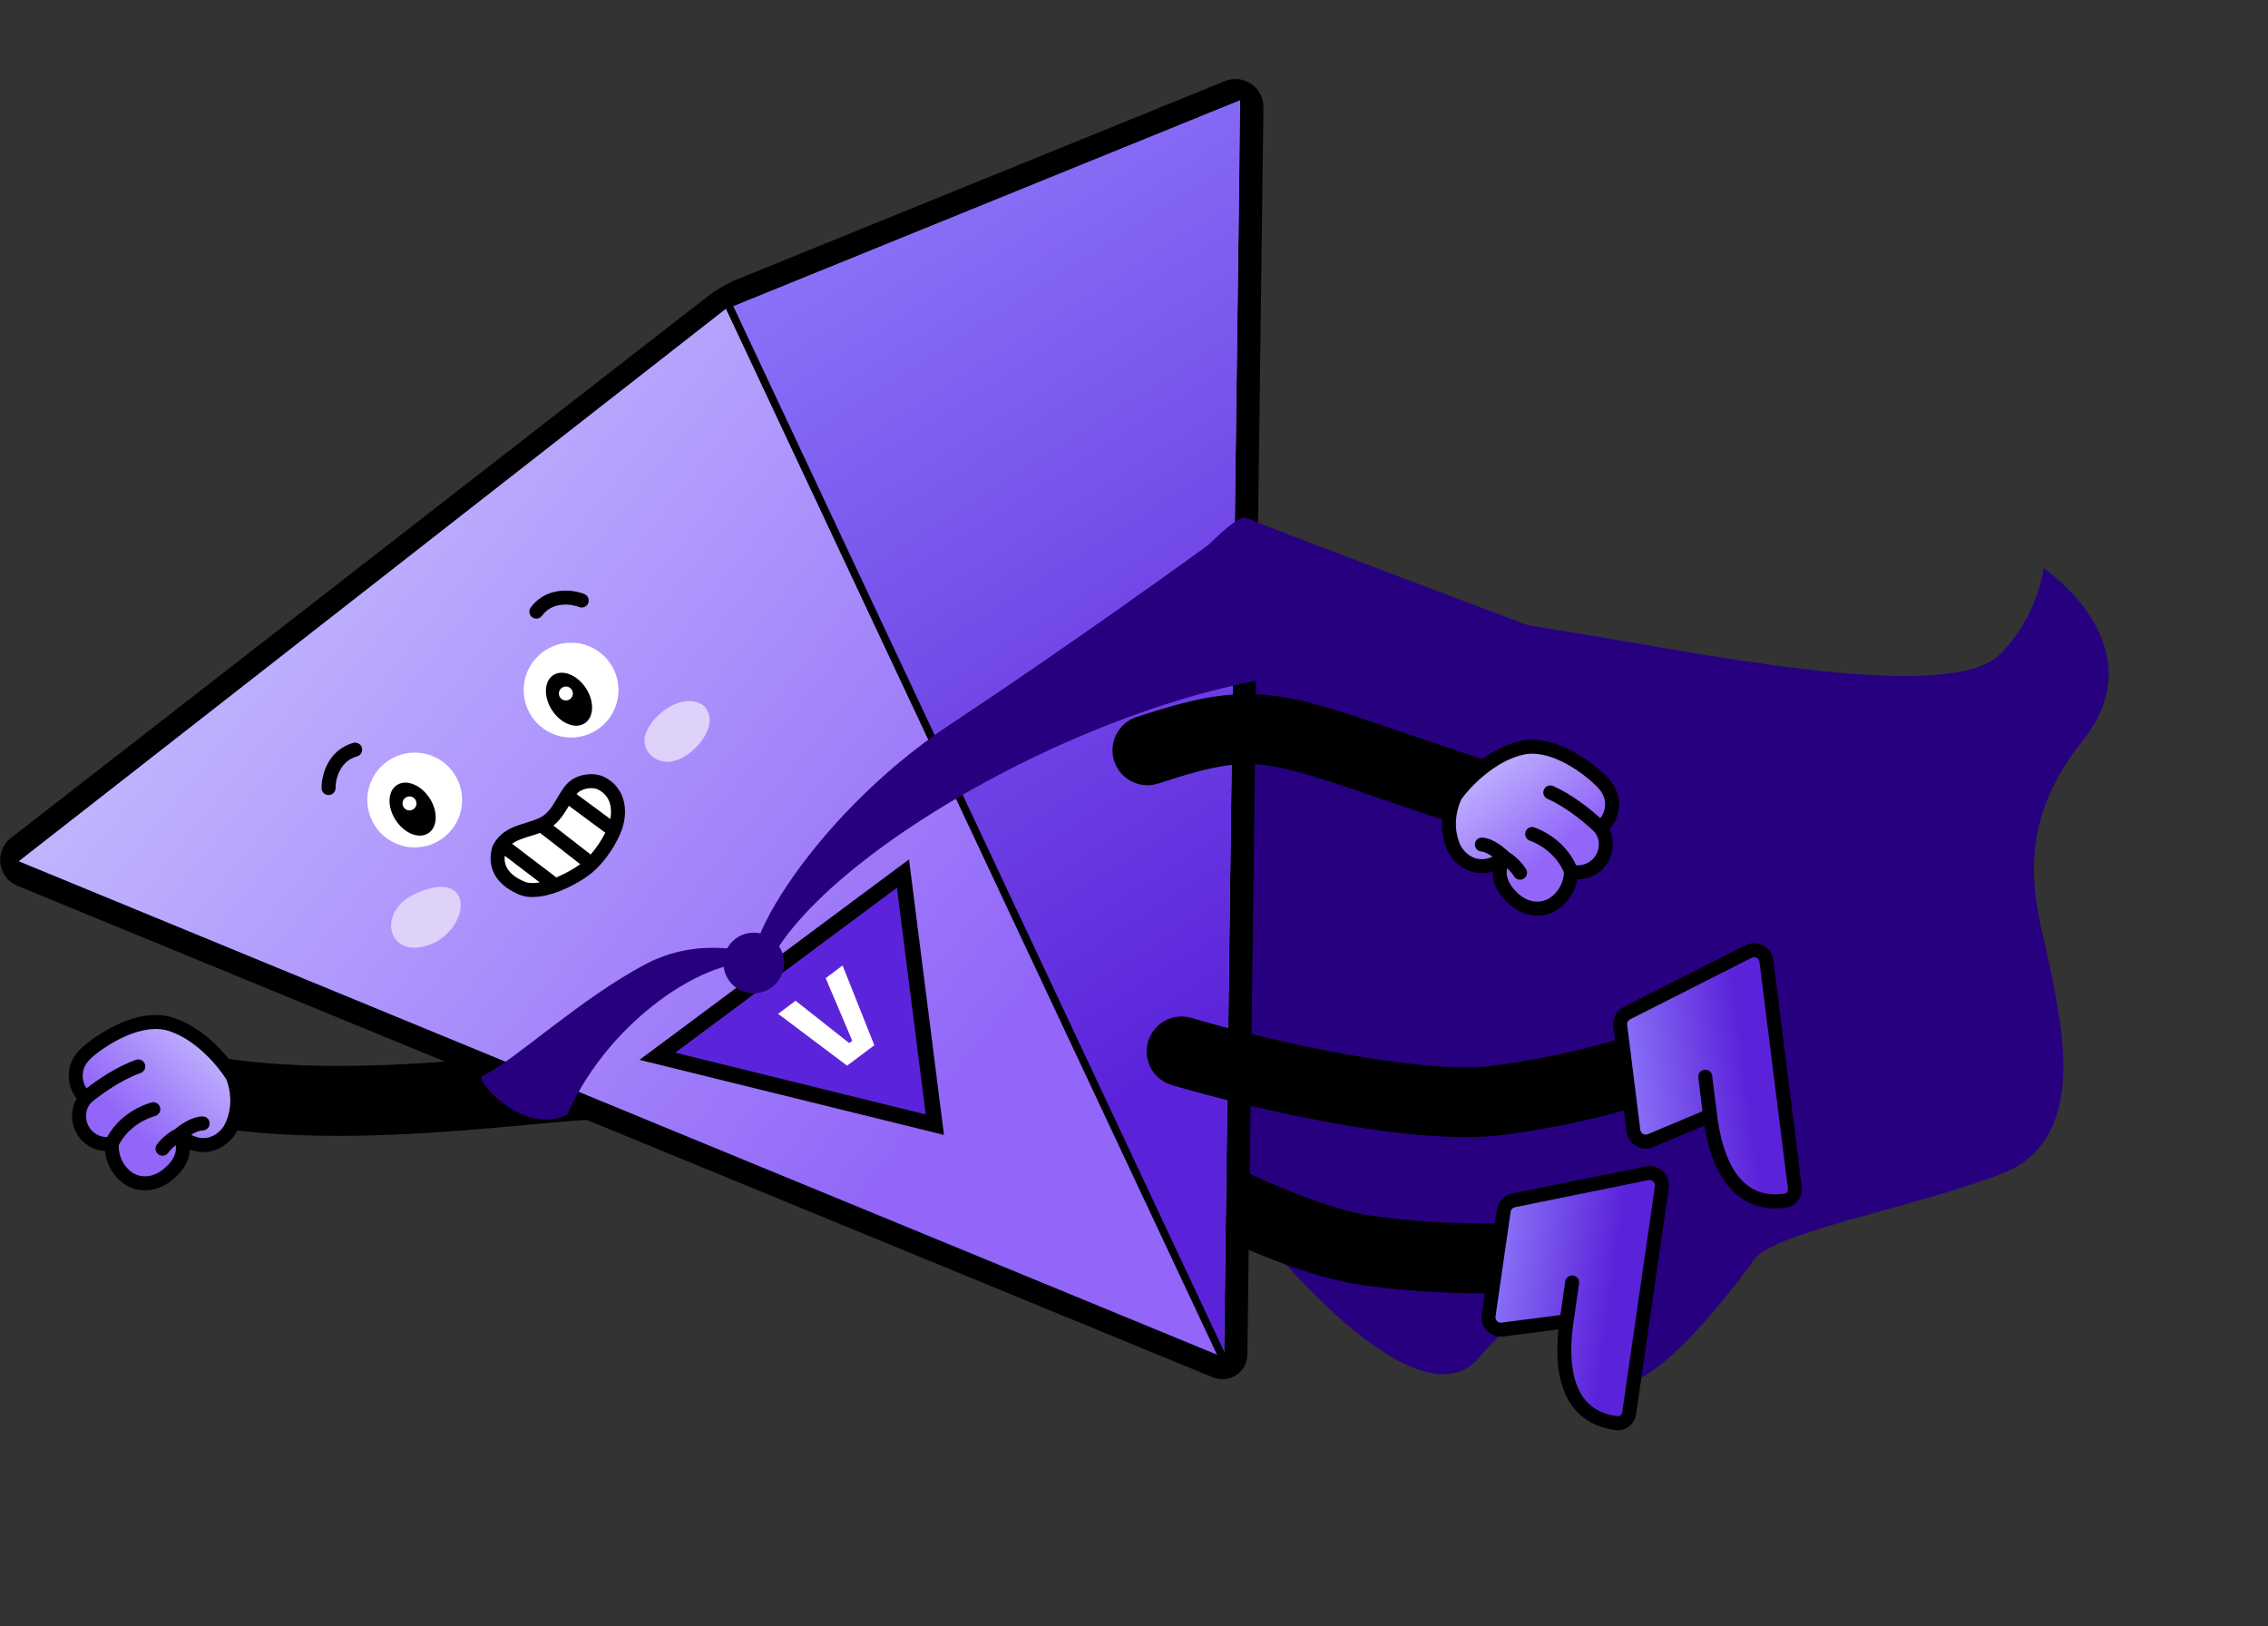
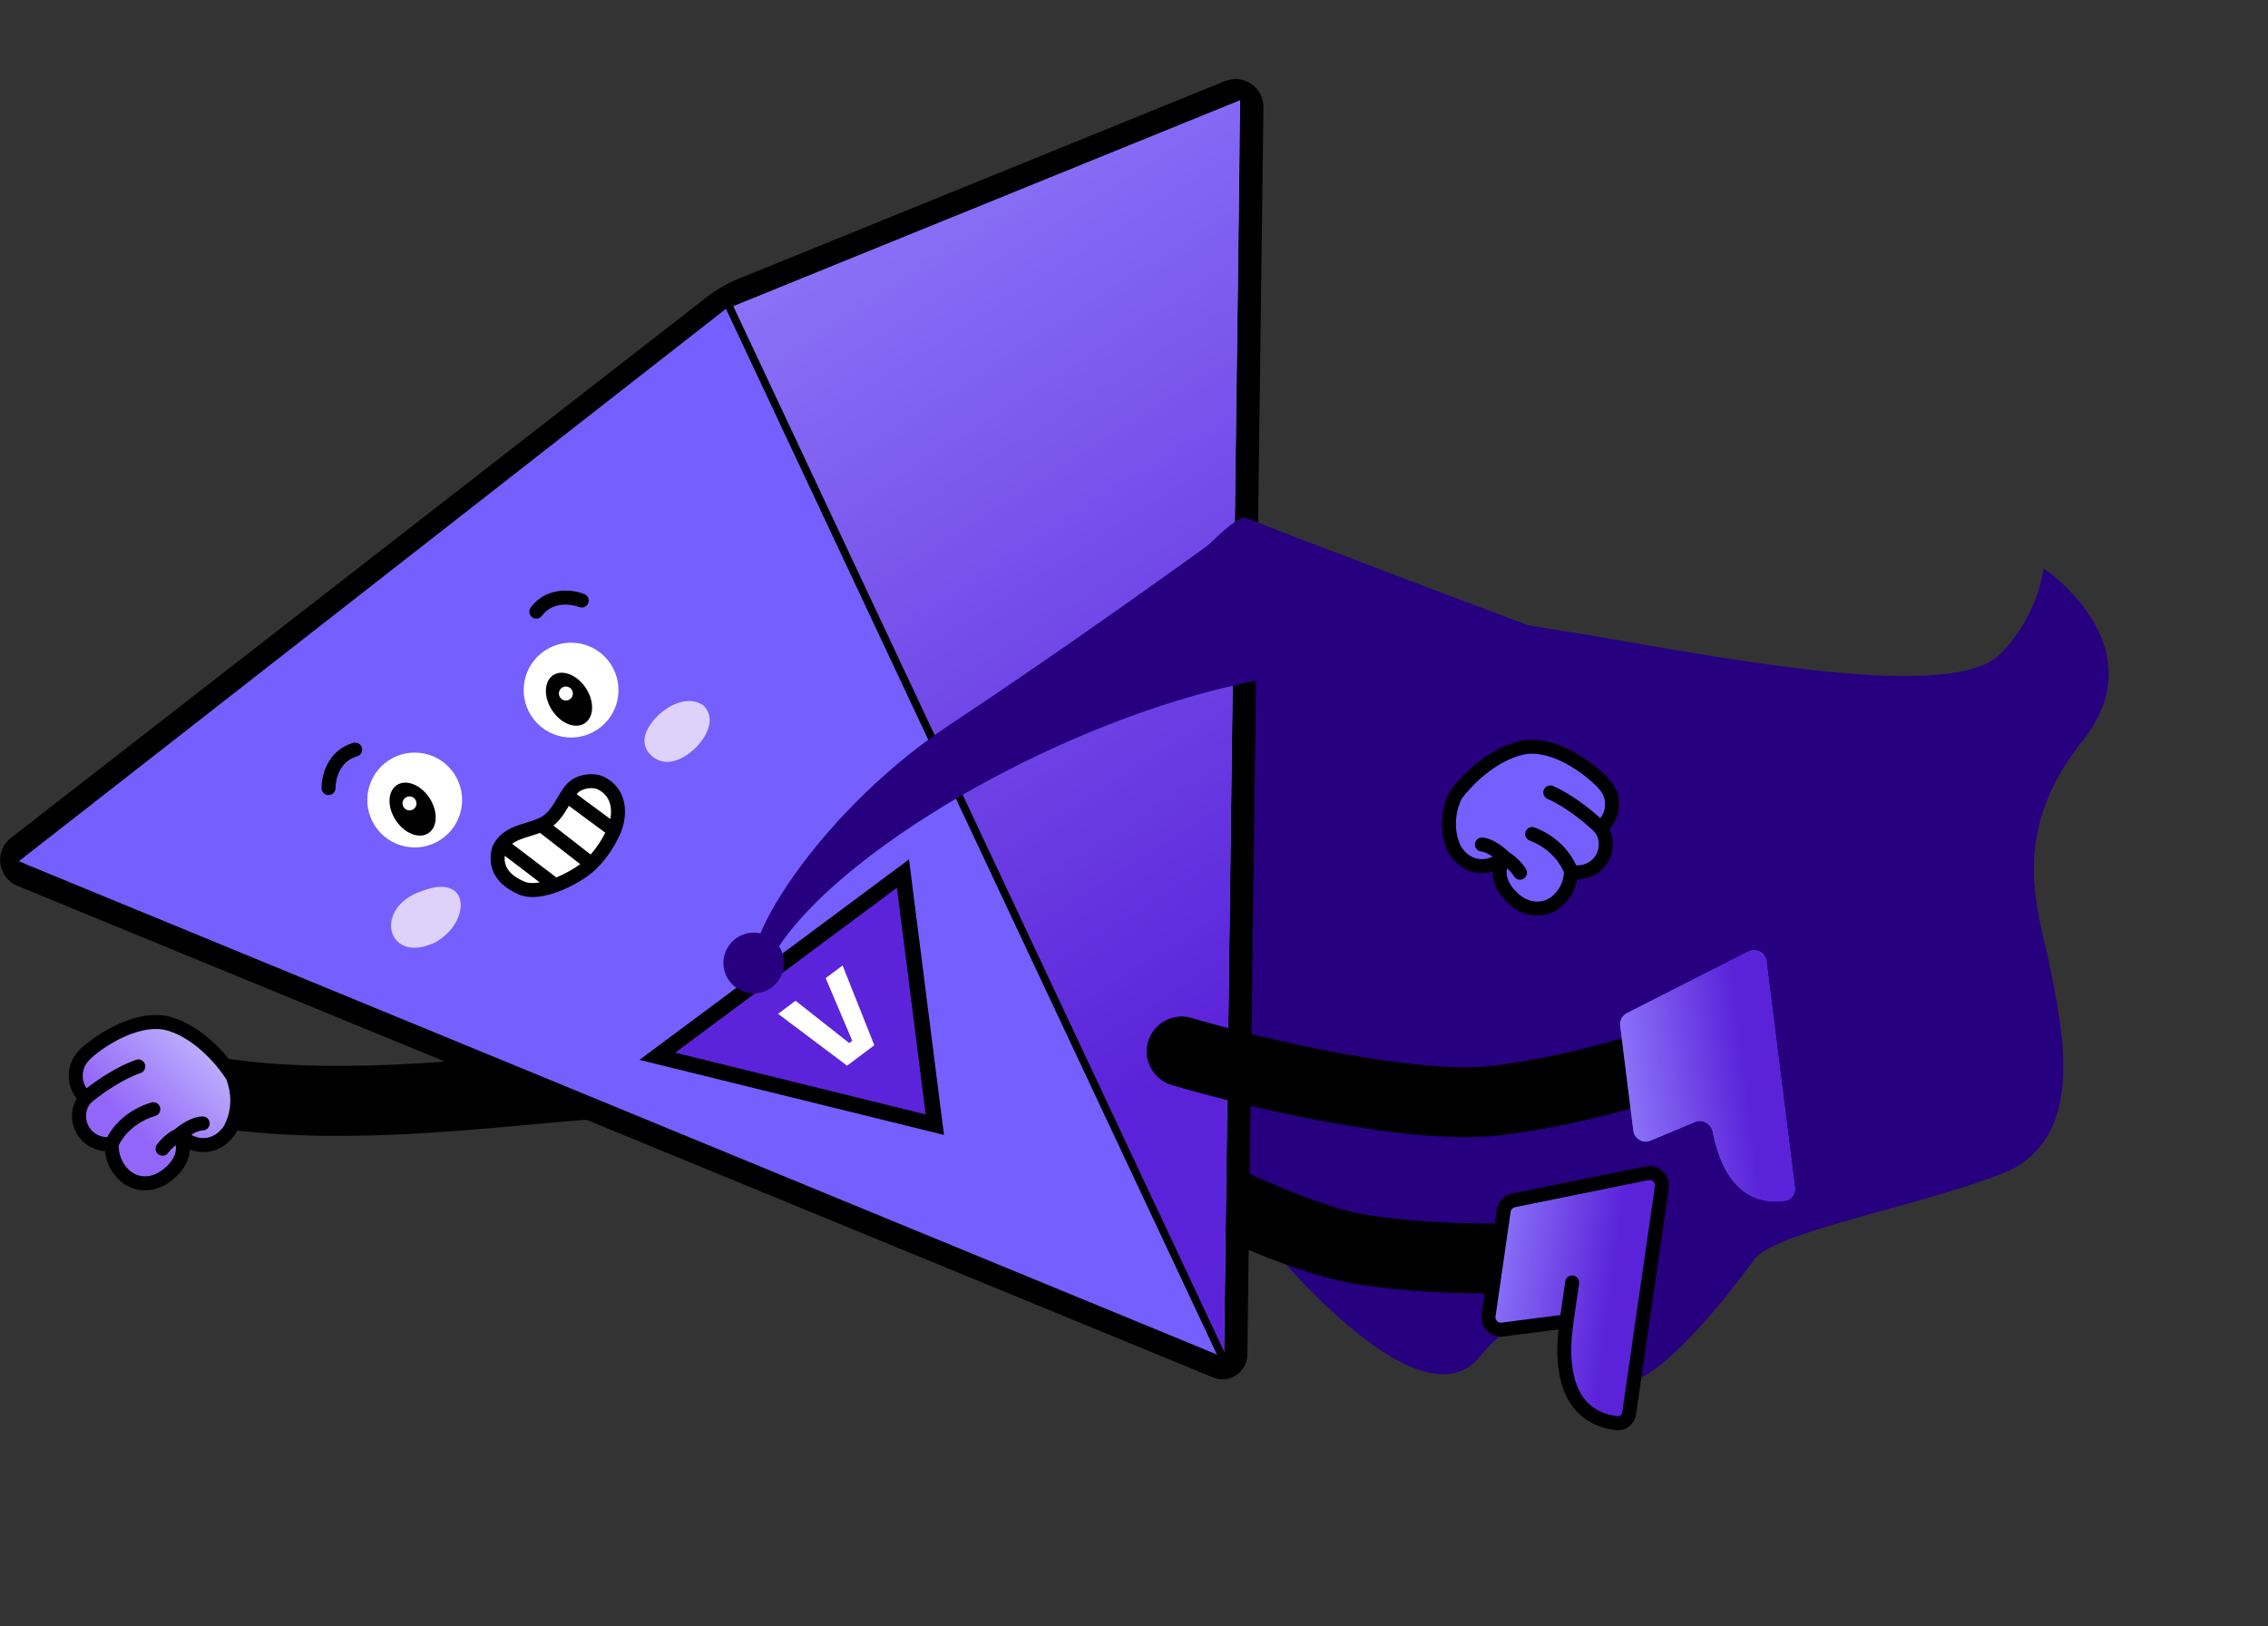
<svg xmlns="http://www.w3.org/2000/svg" width="1459" height="1046" viewBox="0 0 1459 1046" fill="none">
  <rect x="0" y="0" width="1459" height="1046" fill="#333333" stroke="none" />
  <path fill-rule="evenodd" clip-rule="evenodd" d="M437.749 703.318C440.668 691.239 433.243 679.081 421.164 676.162C413.945 674.417 405.393 674.096 397.275 674.192C388.756 674.293 378.863 674.904 368.187 675.747C358.721 676.494 348.292 677.453 337.302 678.464C335.861 678.596 334.41 678.73 332.95 678.863C320.292 680.025 306.853 681.238 292.849 682.31C236.305 686.641 172.975 688.437 120.726 676.131C108.63 673.282 96.516 680.778 93.667 692.874C90.818 704.969 98.314 717.084 110.41 719.933C169.971 733.96 239.351 731.54 296.286 727.179C310.652 726.078 324.381 724.839 337.062 723.675C338.529 723.541 339.982 723.407 341.418 723.275C352.459 722.26 362.573 721.33 371.729 720.608C382.107 719.788 390.813 719.272 397.81 719.189C405.208 719.101 409.089 719.539 410.592 719.902C422.671 722.821 434.829 715.396 437.749 703.318Z" fill="black" />
  <path d="M108.126 755.36C123.727 742.688 115.61 730.206 115.383 729.829C121.983 735.862 128.265 736.959 133.19 736.342C138.918 735.611 143.851 732.17 147.271 727.478C147.271 727.478 147.356 727.318 147.494 727.125C149.022 724.778 156.776 711.182 149.756 692.437C144.811 679.257 134.719 668.438 121.919 662.652C107.073 655.935 83.519 652.838 56.116 676.776C52.816 679.675 50.139 683.371 49.187 687.642C47.697 694.398 49.688 701.515 55.319 706.116C46.932 715.22 50.767 730.716 62.943 734.862C66.365 736.029 69.551 736.019 71.891 735.748C71.722 739.329 72.167 747.192 78.155 753.958C78.295 754.131 78.418 754.276 78.585 754.433C79.23 755.144 79.944 755.85 80.755 756.535C85.796 760.757 91.3 761.405 95.596 760.948C100.249 760.422 104.537 758.322 108.152 755.344L108.126 755.36Z" fill="#755FFF" />
  <path d="M108.126 755.36C123.727 742.688 115.61 730.206 115.383 729.829C121.983 735.862 128.265 736.959 133.19 736.342C138.918 735.611 143.851 732.17 147.271 727.478C147.271 727.478 147.356 727.318 147.494 727.125C149.022 724.778 156.776 711.182 149.756 692.437C144.811 679.257 134.719 668.438 121.919 662.652C107.073 655.935 83.519 652.838 56.116 676.776C52.816 679.675 50.139 683.371 49.187 687.642C47.697 694.398 49.688 701.515 55.319 706.116C46.932 715.22 50.767 730.716 62.943 734.862C66.365 736.029 69.551 736.019 71.891 735.748C71.722 739.329 72.167 747.192 78.155 753.958C78.295 754.131 78.418 754.276 78.585 754.433C79.23 755.144 79.944 755.85 80.755 756.535C85.796 760.757 91.3 761.405 95.596 760.948C100.249 760.422 104.537 758.322 108.152 755.344L108.126 755.36Z" fill="url(#paint0_linear_106_84)" fill-opacity="0.8" />
  <path fill-rule="evenodd" clip-rule="evenodd" d="M131.886 677.766C125.206 671.433 117.045 665.674 108.168 662.965C99.877 660.435 90.149 662.376 80.865 666.409C71.67 670.403 63.615 676.148 59.099 680.146L59.092 680.152L59.086 680.158C56.257 682.642 54.264 685.555 53.581 688.618C52.685 692.681 53.412 696.766 55.691 699.986C62.667 694.498 75.111 685.997 87.486 681.644C89.83 680.819 92.4 682.051 93.224 684.396C94.049 686.74 92.817 689.309 90.472 690.134C77.458 694.712 63.83 704.73 58.47 709.34C52.527 716.044 55.331 727.516 64.394 730.602L64.396 730.603C65.99 731.147 67.535 731.36 68.93 731.394C72.57 724.426 81.535 713.836 97.343 709.105C99.724 708.392 102.232 709.744 102.945 712.125C103.657 714.506 102.305 717.014 99.924 717.727C85.52 722.038 78.353 732.111 76.365 736.683C76.326 739.938 77.004 745.869 81.525 750.976L81.589 751.049L81.65 751.124C81.673 751.152 81.689 751.171 81.7 751.185L81.797 751.276L81.918 751.41C82.445 751.99 83.015 752.553 83.653 753.092C87.506 756.316 91.672 756.838 95.105 756.475C98.721 756.064 102.21 754.41 105.291 751.871L105.293 751.872L105.289 751.867C112.1 746.335 113.265 741.335 113.191 738.086C113.179 737.558 113.134 737.055 113.066 736.583C111.432 737.849 109.65 739.506 108.191 741.488C106.717 743.49 103.9 743.918 101.899 742.445C99.897 740.971 99.469 738.154 100.943 736.153C104.791 730.925 110.04 727.476 112.878 726.043C114.472 724.679 116.876 722.9 119.614 721.381C122.561 719.745 126.439 718.101 130.354 718.073C132.839 718.055 134.868 720.055 134.886 722.541C134.904 725.026 132.904 727.055 130.418 727.073C128.757 727.084 126.472 727.868 123.982 729.25C123.634 729.443 123.293 729.642 122.961 729.843C126.704 731.937 130.01 732.205 132.626 731.878C136.811 731.342 140.666 728.818 143.506 725.002C143.574 724.892 143.659 724.758 143.761 724.611C144.99 722.694 151.686 710.886 145.686 694.403C143.189 690.336 138.36 683.903 131.886 677.766ZM122.17 739.387C126.301 740.96 130.244 741.247 133.749 740.808L133.761 740.807C140.965 739.887 146.921 735.599 150.908 730.13L151.1 729.866L151.194 729.688L151.211 729.664L151.265 729.581C153.192 726.622 161.695 711.485 153.971 690.859L153.826 690.473L153.614 690.12C150.772 685.39 145.341 678.119 138.078 671.234C130.831 664.364 121.489 657.62 110.794 654.357C99.513 650.915 87.376 653.768 77.279 658.154C67.097 662.577 58.258 668.873 53.14 673.401C49.372 676.713 46.016 681.188 44.795 686.664L44.793 686.673C43.273 693.564 44.715 700.938 49.392 706.555C42.413 718.154 47.73 734.435 61.491 739.122M122.17 739.387C121.886 745.318 119.071 752.249 111.011 758.814L111.014 758.817C106.869 762.232 101.787 764.778 96.101 765.42L96.086 765.422L96.072 765.423C90.918 765.972 84.085 765.195 77.865 759.985L77.858 759.978L77.851 759.972C76.913 759.18 76.09 758.371 75.354 757.568C75.082 757.299 74.875 757.056 74.723 756.871C69.757 751.223 68.054 744.974 67.551 740.336C65.685 740.206 63.633 739.851 61.493 739.122" fill="black" />
  <g clip-path="url(#clip0_106_84)">
    <path d="M789.878 365.431C789.878 365.431 932.38 394.444 1007.3 406.091C1082.22 417.739 1253.22 454.847 1286.77 420.692C1311.81 395.165 1314.59 365.431 1314.59 365.431C1314.59 365.431 1388.85 415.091 1339.69 476.516C1290.53 537.941 1312.27 587.874 1319.06 623.441C1325.86 659.007 1343.95 732.85 1288.19 754.74C1232.42 776.629 1140.95 792.244 1128.19 810.402C1115.41 828.494 1052.1 912.117 1032.2 884.596C1019.51 867.094 997.388 817.347 951.977 872.652C909.855 923.931 797.56 787.772 748.68 709.587C722.975 668.446 619.917 446.867 619.917 446.867L707.378 334.866L789.878 365.431Z" fill="#270080" />
    <path d="M770.554 305.622C770.554 305.622 744.843 333.521 728.41 337.203C711.911 340.905 695.798 323.12 695.798 323.12C695.798 323.12 702.774 314.224 715.278 310.486C725.786 307.344 729.775 314.627 738.65 308.931C757.071 297.12 770.554 305.622 770.554 305.622Z" fill="#13B6D1" />
  </g>
  <path fill-rule="evenodd" clip-rule="evenodd" d="M671.817 707.995C678.38 697.443 692.255 694.21 702.806 700.773C722.151 712.807 754.76 731.498 789.104 748.084C824.096 764.983 858.404 778.458 882.015 781.874C934.352 789.444 985.752 786.799 1004.07 784.637C1016.41 783.181 1027.59 792.004 1029.05 804.345C1030.51 816.686 1021.68 827.871 1009.34 829.327C987.911 831.857 932.5 834.644 875.573 826.41C844.553 821.923 804.856 805.664 769.534 788.606C733.565 771.235 699.554 751.746 679.038 738.984C668.486 732.421 665.253 718.546 671.817 707.995Z" fill="black" />
  <path d="M957.602 846.075L967.341 778.747C967.824 775.404 970.355 772.725 973.665 772.052L1059.55 754.6C1064.98 753.497 1069.86 758.105 1069.06 763.584L1048.04 908.923C1047.47 912.854 1044.08 915.845 1040.14 915.371C1016.41 912.516 1004.21 894.119 1006.62 860.32C1006.99 855.039 1002.56 850.503 997.312 851.181L966.544 855.154C961.293 855.832 956.844 851.315 957.602 846.075Z" fill="#755FFF" />
  <path d="M957.602 846.075L967.341 778.747C967.824 775.404 970.355 772.725 973.665 772.052L1059.55 754.6C1064.98 753.497 1069.86 758.105 1069.06 763.584L1048.04 908.923C1047.47 912.854 1044.08 915.845 1040.14 915.371C1016.41 912.516 1004.21 894.119 1006.62 860.32C1006.99 855.039 1002.56 850.503 997.312 851.181L966.544 855.154C961.293 855.832 956.844 851.315 957.602 846.075Z" fill="url(#paint1_linear_106_84)" fill-opacity="0.8" />
  <path fill-rule="evenodd" clip-rule="evenodd" d="M972.769 767.644C967.597 768.695 963.643 772.881 962.887 778.104L953.148 845.432C951.964 853.62 958.916 860.678 967.121 859.619L1002.57 855.041C1000.65 873.028 1002.39 887.705 1007.97 898.654C1014.29 911.064 1025.24 918.112 1039.6 919.84C1046.32 920.648 1051.63 915.556 1052.5 909.569L1073.52 764.23C1074.76 755.669 1067.13 748.469 1058.66 750.191L972.769 767.644ZM1003.8 845.808L965.968 850.693C963.671 850.99 961.724 849.013 962.056 846.721L971.795 779.392C972.006 777.93 973.113 776.758 974.562 776.464L1060.45 759.011C1062.82 758.529 1064.96 760.545 1064.61 762.942L1043.59 908.28C1043.32 910.154 1041.85 911.045 1040.68 910.904C1028.96 909.495 1020.8 904.021 1015.99 894.569C1011.02 884.821 1009.35 870.297 1012.22 850.478L1015.83 825.48C1016.19 823.02 1014.48 820.738 1012.02 820.382C1009.56 820.026 1007.28 821.732 1006.93 824.192L1003.8 845.808Z" fill="black" />
  <path fill-rule="evenodd" clip-rule="evenodd" d="M787.423 871.132C787.414 871.838 786.696 872.312 786.043 872.044L16.962 555.901C14.83 555.025 14.442 552.171 16.262 550.757L463.947 202.885C469.088 198.891 474.754 195.622 480.785 193.171L793.647 66.053C795.635 65.245 797.803 66.725 797.776 68.871L787.423 871.132Z" fill="#755FFF" />
  <path fill-rule="evenodd" clip-rule="evenodd" d="M780.341 885.917L11.26 569.774C-1.531 564.516 -3.861 547.398 7.059 538.913L454.744 191.041C460.971 186.202 467.834 182.243 475.139 179.275L788.001 52.156C799.929 47.309 812.941 56.19 812.775 69.064L802.422 871.325C802.277 882.621 790.789 890.212 780.341 885.917ZM787.424 871.132C787.415 871.838 786.697 872.312 786.044 872.044L16.963 555.901C14.831 555.025 14.442 552.171 16.262 550.757L463.948 202.885C469.088 198.891 474.754 195.622 480.786 193.171L793.647 66.053C795.635 65.245 797.804 66.725 797.776 68.871L787.424 871.132Z" fill="black" />
  <path d="M12.176 553.933L787.677 873.184L470.875 195.609L12.176 553.933Z" fill="#755FFF" />
-   <path d="M12.176 553.933L787.677 873.184L470.875 195.609L12.176 553.933Z" fill="url(#paint2_linear_106_84)" fill-opacity="0.8" />
  <path d="M580.879 561.866L422.879 679.366L601.379 723.366L580.879 561.866Z" fill="#5C24DA" />
  <path fill-rule="evenodd" clip-rule="evenodd" d="M584.761 552.747L607.256 729.964L411.385 681.682L584.761 552.747ZM434.372 677.049L595.501 716.767L576.996 570.984L434.372 677.049Z" fill="black" />
  <path d="M544.923 685.416L500.563 652.069L511.777 643.659L547.303 671.677L544.514 672.217L550.121 668.012L548.763 670.581L531.166 629.115L542.029 620.967L562.444 672.274L544.923 685.416Z" fill="white" />
  <path d="M797.835 64.351L471.696 196.865L787.403 872.765L797.835 64.351Z" fill="#755FFF" />
  <path d="M797.835 64.351L471.696 196.865L787.403 872.765L797.835 64.351Z" fill="url(#paint3_linear_106_84)" fill-opacity="0.8" />
  <path fill-rule="evenodd" clip-rule="evenodd" d="M464.928 194.217L802.889 56.9L796.924 878.806L787.399 880.895L464.928 194.217ZM471.696 196.864L791.925 878.769L797.835 64.351L471.696 196.864Z" fill="black" />
  <path d="M869.879 431.366C875.079 397.366 810.879 332.366 800.879 333.366C768.712 357.033 685.779 416.666 611.379 465.866C518.379 527.366 464.379 626.866 491.379 626.866C521.772 548.366 731.379 431.366 869.879 431.366Z" fill="#270080" />
-   <path d="M364.88 716.866C337.379 730.365 307.261 696.775 309.88 692.366C329.719 683.235 372.879 642.42 415.674 619.933C469.167 591.823 526.55 631.128 494.503 620.569C462.456 610.01 393.409 652.381 364.88 716.866Z" fill="#270080" />
  <circle cx="484.879" cy="619.366" r="19.5" fill="#270080" />
  <path d="M855.379 413.581C780.979 399.581 719.045 427.748 697.379 443.581C727.879 404.748 791.48 328.281 801.88 333.081C812.28 337.881 947.213 388.748 1013.38 413.581C991.713 419.414 929.779 427.581 855.379 413.581Z" fill="#270080" />
  <path fill-rule="evenodd" clip-rule="evenodd" d="M738.574 669.912C742.104 657.998 754.624 651.2 766.538 654.73C788.382 661.201 824.781 670.573 862.294 677.456C900.515 684.468 937.169 688.36 960.84 685.39C1013.31 678.807 1062.17 662.624 1079.25 655.681C1090.77 651.003 1103.89 656.544 1108.57 668.056C1113.25 679.568 1107.71 692.693 1096.19 697.371C1076.2 705.495 1023.51 722.88 966.442 730.04C935.343 733.942 892.754 728.795 854.174 721.717C814.886 714.509 776.923 704.739 753.757 697.876C741.842 694.347 735.045 681.827 738.574 669.912Z" fill="black" />
  <path d="M1050.75 727.243L1042.28 659.743C1041.86 656.391 1043.59 653.137 1046.6 651.61L1124.79 612.001C1129.72 609.499 1135.65 612.649 1136.34 618.142L1154.62 763.85C1155.11 767.791 1152.64 771.574 1148.71 772.163C1125.08 775.704 1108.43 761.204 1101.79 727.977C1100.75 722.785 1095.27 719.587 1090.39 721.633L1061.78 733.625C1056.9 735.671 1051.41 732.496 1050.75 727.243Z" fill="#755FFF" />
  <path d="M1050.75 727.243L1042.28 659.743C1041.86 656.391 1043.59 653.137 1046.6 651.61L1124.79 612.001C1129.72 609.499 1135.65 612.649 1136.34 618.142L1154.62 763.85C1155.11 767.791 1152.64 771.574 1148.71 772.163C1125.08 775.704 1108.43 761.204 1101.79 727.977C1100.75 722.785 1095.27 719.587 1090.39 721.633L1061.78 733.625C1056.9 735.671 1051.41 732.496 1050.75 727.243Z" fill="url(#paint4_linear_106_84)" fill-opacity="0.8" />
-   <path fill-rule="evenodd" clip-rule="evenodd" d="M1044.57 647.598C1039.86 649.983 1037.16 655.068 1037.82 660.305L1046.28 727.805C1047.31 736.013 1055.89 740.975 1063.52 737.777L1096.49 723.96C1099.4 741.813 1104.98 755.502 1113.26 764.579C1122.64 774.868 1135.07 778.758 1149.38 776.615C1156.07 775.613 1159.84 769.295 1159.08 763.292L1140.8 617.583C1139.73 609 1130.47 604.08 1122.75 607.989L1044.57 647.598ZM1095.22 714.732L1060.04 729.477C1057.9 730.372 1055.5 728.983 1055.21 726.684L1046.75 659.184C1046.56 657.718 1047.32 656.294 1048.64 655.627L1126.82 616.017C1128.98 614.923 1131.57 616.301 1131.87 618.704L1150.15 764.412C1150.39 766.291 1149.21 767.54 1148.04 767.714C1136.38 769.463 1127.05 766.35 1119.9 758.514C1112.53 750.431 1107.07 736.872 1104.57 717.002L1101.43 691.94C1101.12 689.474 1098.87 687.726 1096.41 688.036C1093.94 688.345 1092.19 690.595 1092.5 693.061L1095.22 714.732Z" fill="black" />
  <path fill-rule="evenodd" clip-rule="evenodd" d="M232.828 480.956C233.49 483.351 232.086 485.83 229.691 486.493C224.16 488.024 220.751 491.559 218.652 495.562C216.495 499.675 215.822 504.13 215.86 506.807C215.895 509.292 213.909 511.335 211.424 511.371C208.939 511.406 206.896 509.42 206.861 506.935C206.805 502.98 207.732 497.005 210.682 491.382C213.688 485.649 218.891 480.143 227.29 477.819C229.686 477.156 232.165 478.561 232.828 480.956Z" fill="black" />
  <circle cx="30.5" cy="30.5" r="30.5" transform="matrix(-0.837 0.547 0.547 0.837 275.626 472.336)" fill="white" />
  <ellipse cx="13" cy="18.5" rx="13" ry="18.5" transform="matrix(-0.837 0.547 0.547 0.837 266.199 497.817)" fill="black" />
  <circle cx="4.5" cy="4.5" r="4.5" transform="matrix(-0.837 0.547 0.547 0.837 264.738 510.513)" fill="white" />
  <circle cx="30.5" cy="30.5" r="30.5" transform="matrix(-0.837 0.547 0.547 0.837 376.221 401.646)" fill="white" />
  <ellipse cx="13" cy="18.5" rx="13" ry="18.5" transform="matrix(-0.837 0.547 0.547 0.837 366.794 427.127)" fill="black" />
  <circle cx="4.5" cy="4.5" r="4.5" transform="matrix(-0.837 0.547 0.547 0.837 365.333 439.823)" fill="white" />
  <path fill-rule="evenodd" clip-rule="evenodd" d="M342.349 397.016C344.348 398.494 347.165 398.071 348.643 396.072C352.053 391.458 356.576 389.542 361.065 389.017C365.678 388.477 370.078 389.446 372.564 390.441C374.872 391.364 377.491 390.242 378.414 387.935C379.337 385.627 378.216 383.008 375.908 382.085C372.236 380.615 366.326 379.34 360.019 380.078C353.59 380.83 346.585 383.715 341.405 390.723C339.928 392.721 340.35 395.539 342.349 397.016Z" fill="black" />
  <path fill-rule="evenodd" clip-rule="evenodd" d="M280.395 605.921C248.877 621.296 239.488 583.759 271.224 573.163C303.037 560.801 303.102 592.875 280.395 605.921Z" fill="#DED1FA" />
  <path fill-rule="evenodd" clip-rule="evenodd" d="M434.42 489.19C424.296 492.795 412.417 484.54 414.904 473.306C418.584 459.822 439.081 444.484 452.452 453.67C464.593 465.39 446.94 485.814 434.42 489.19Z" fill="#DED1FA" />
  <path d="M371.657 504.472C378.065 501.288 383.996 502.503 386.16 503.508C410.913 522.17 374.586 563.811 353.769 570.659C332.952 577.507 316.023 558.333 322.055 545.348C328.088 532.363 341.681 535.097 351.497 528.722C361.313 522.346 363.647 508.452 371.657 504.472Z" fill="white" />
  <path fill-rule="evenodd" clip-rule="evenodd" d="M347.387 535.689L373.262 555.801C369.345 558.685 363.795 561.914 357.877 564.337L329.426 542.692C331.176 541.409 333.296 540.409 335.798 539.495C337.485 538.879 339.21 538.348 341.064 537.777C341.557 537.625 342.058 537.47 342.571 537.311C344.128 536.825 345.758 536.3 347.387 535.689ZM324.714 550.415C324.477 552.553 324.642 554.779 325.519 556.937C326.793 560.072 329.887 563.838 337.373 567.05C339.803 568.093 343.201 568.23 347.221 567.539L324.714 550.415ZM379.961 549.609L356.015 530.996C358.845 528.717 361.02 525.988 362.814 523.334C363.92 521.699 364.919 520.035 365.834 518.487C365.876 518.416 365.918 518.345 365.96 518.275L389.385 535.583C386.974 540.389 383.666 545.437 379.961 549.609ZM392.605 526.772L370.921 510.751C371.854 509.688 372.742 508.958 373.66 508.502C378.697 505.999 383.182 507.087 384.264 507.589L386.16 503.508L384.264 507.589C389.274 509.917 391.765 513.702 392.673 518.032C393.249 520.779 393.187 523.792 392.605 526.772ZM383.557 558.85C378.742 563.729 368.794 569.964 358.709 573.668C350.7 576.609 341.2 578.486 333.824 575.321C324.758 571.431 319.564 566.191 317.181 560.326C314.838 554.56 315.526 548.954 316.659 544.89L316.758 544.536L316.913 544.203C317.518 542.9 318.213 541.704 318.991 540.604C322.665 535.409 327.856 532.814 332.712 531.041C334.638 530.338 336.646 529.72 338.525 529.141C338.99 528.998 339.447 528.857 339.893 528.718C342.216 527.994 344.333 527.291 346.278 526.429C347.266 525.992 348.187 525.506 349.046 524.948C351.489 523.361 353.473 521.082 355.359 518.292C356.301 516.9 357.182 515.438 358.087 513.907C358.227 513.67 358.368 513.431 358.51 513.19C359.267 511.906 360.057 510.565 360.865 509.299C362.942 506.043 365.629 502.442 369.655 500.442C377.435 496.576 384.81 497.919 388.056 499.427L388.056 499.427C395.857 503.051 400.041 509.318 401.482 516.185C402.885 522.876 401.679 529.995 399.152 535.913C395.866 543.609 390.194 552.483 383.557 558.85Z" fill="black" />
-   <path fill-rule="evenodd" clip-rule="evenodd" d="M716.784 489.569C712.906 477.763 719.334 465.049 731.14 461.172C771.716 447.846 796.312 442.79 829.48 449.079C844.914 452.006 861.817 457.291 882.532 464.249C889.413 466.561 896.74 469.066 904.674 471.779C921.133 477.407 940.207 483.929 963.351 491.473C975.166 495.324 981.622 508.023 977.771 519.838C973.92 531.653 961.221 538.109 949.406 534.258C925.979 526.622 906.26 519.88 889.649 514.2C881.833 511.528 874.705 509.091 868.203 506.907C847.437 499.931 833.169 495.58 821.097 493.291C799.253 489.149 783.489 491.344 745.181 503.925C733.375 507.803 720.661 501.375 716.784 489.569Z" fill="black" />
  <path d="M973.054 577.54C958.436 563.745 967.458 551.9 967.712 551.541C960.682 557.067 954.337 557.694 949.47 556.714C943.813 555.559 939.149 551.762 936.087 546.829C936.087 546.829 936.014 546.662 935.891 546.459C934.541 544.006 927.818 529.871 936.21 511.699C942.121 498.923 952.989 488.883 966.183 484.063C981.487 478.467 1005.2 477.128 1030.76 503.035C1033.83 506.171 1036.23 510.055 1036.86 514.385C1037.84 521.233 1035.33 528.183 1029.37 532.353C1037.06 542.055 1032.08 557.223 1019.63 560.453C1016.13 561.363 1012.96 561.116 1010.64 560.672C1010.55 564.256 1009.52 572.065 1003.05 578.368C1002.89 578.529 1002.76 578.665 1002.58 578.808C1001.89 579.47 1001.12 580.121 1000.26 580.744C994.922 584.58 989.385 584.818 985.134 584.043C980.533 583.173 976.413 580.76 973.028 577.522L973.054 577.54Z" fill="#755FFF" />
-   <path d="M973.054 577.54C958.436 563.745 967.458 551.9 967.712 551.541C960.682 557.067 954.337 557.694 949.47 556.714C943.813 555.559 939.149 551.762 936.087 546.829C936.087 546.829 936.014 546.662 935.891 546.459C934.541 544.006 927.818 529.871 936.21 511.699C942.121 498.923 952.989 488.883 966.183 484.063C981.487 478.467 1005.2 477.128 1030.76 503.035C1033.83 506.171 1036.23 510.055 1036.86 514.385C1037.84 521.233 1035.33 528.183 1029.37 532.353C1037.06 542.055 1032.08 557.223 1019.63 560.453C1016.13 561.363 1012.96 561.116 1010.64 560.672C1010.55 564.256 1009.52 572.065 1003.05 578.368C1002.89 578.529 1002.76 578.665 1002.58 578.808C1001.89 579.47 1001.12 580.121 1000.26 580.744C994.922 584.58 989.385 584.818 985.134 584.043C980.533 583.173 976.413 580.76 973.028 577.522L973.054 577.54Z" fill="url(#paint5_linear_106_84)" fill-opacity="0.8" />
  <path fill-rule="evenodd" clip-rule="evenodd" d="M955.121 498.396C962.253 492.577 970.818 487.439 979.873 485.397C988.328 483.49 997.886 486.148 1006.84 490.859C1015.72 495.525 1023.32 501.852 1027.53 506.175L1027.54 506.181L1027.54 506.187C1030.18 508.875 1031.95 511.927 1032.4 515.032C1033 519.151 1031.97 523.17 1029.46 526.212C1022.91 520.222 1011.13 510.82 999.11 505.56C996.834 504.564 994.18 505.602 993.184 507.878C992.187 510.155 993.225 512.809 995.502 513.805C1008.14 519.337 1020.99 530.339 1025.99 535.334C1031.42 542.461 1027.77 553.694 1018.5 556.098L1018.5 556.099C1016.87 556.522 1015.31 556.621 1013.92 556.55C1010.81 549.331 1002.65 538.106 987.241 532.213C984.92 531.326 982.318 532.488 981.431 534.81C980.543 537.131 981.706 539.732 984.027 540.62C998.071 545.989 1004.47 556.567 1006.11 561.273C1005.91 564.522 1004.79 570.386 999.907 575.144L999.837 575.211L999.771 575.281C999.746 575.308 999.729 575.326 999.717 575.338L999.613 575.422L999.482 575.547C998.914 576.087 998.304 576.605 997.628 577.095C993.546 580.025 989.352 580.236 985.956 579.619C982.38 578.94 979.024 577.032 976.139 574.271L976.138 574.272L976.142 574.267C969.76 568.245 968.97 563.172 969.285 559.938C969.336 559.412 969.418 558.914 969.521 558.448C971.057 559.832 972.711 561.616 974.019 563.702C975.34 565.807 978.117 566.443 980.223 565.123C982.328 563.802 982.964 561.025 981.643 558.919C978.194 553.421 973.215 549.591 970.492 547.951C969.003 546.472 966.738 544.52 964.12 542.802C961.303 540.952 957.557 539.024 953.656 538.705C951.179 538.503 949.007 540.347 948.804 542.824C948.602 545.301 950.446 547.473 952.923 547.675C954.579 547.811 956.799 548.761 959.18 550.325C959.513 550.543 959.838 550.766 960.155 550.992C956.266 552.802 952.949 552.824 950.365 552.304C946.232 551.459 942.574 548.655 940.025 544.639C939.966 544.524 939.891 544.384 939.8 544.23C938.717 542.227 932.916 529.955 940.124 513.962C942.916 510.092 948.209 504.035 955.121 498.396ZM960.234 560.568C955.998 561.831 952.045 561.823 948.582 561.126L948.57 561.123C941.454 559.671 935.833 554.953 932.263 549.202L932.091 548.925L932.011 548.741L931.996 548.716L931.948 548.629C930.246 545.535 922.89 529.808 932.125 509.813L932.298 509.439L932.536 509.102C935.721 504.597 941.677 497.749 949.431 491.422C957.168 485.11 966.985 479.078 977.892 476.618C989.398 474.023 1001.29 477.77 1011.03 482.893C1020.86 488.06 1029.21 494.995 1033.97 499.891C1037.49 503.473 1040.5 508.185 1041.31 513.736L1041.31 513.745C1042.32 520.731 1040.33 527.977 1035.25 533.231C1041.35 545.316 1034.84 561.157 1020.77 564.809M960.234 560.568C960.077 566.504 962.37 573.625 969.92 580.77L969.917 580.773C973.797 584.486 978.676 587.402 984.298 588.465L984.313 588.468L984.327 588.471C989.426 589.4 996.298 589.133 1002.89 584.399L1002.89 584.393L1002.9 584.388C1003.9 583.667 1004.78 582.921 1005.57 582.175C1005.86 581.928 1006.09 581.701 1006.25 581.527C1011.62 576.264 1013.79 570.158 1014.63 565.571C1016.5 565.579 1018.58 565.378 1020.76 564.81" fill="black" />
  <defs>
    <linearGradient id="paint0_linear_106_84" x1="161.793" y1="681.383" x2="52.94" y2="793.092" gradientUnits="userSpaceOnUse">
      <stop stop-color="#DCD6FF" />
      <stop offset="0.548" stop-color="#9968F6" />
    </linearGradient>
    <linearGradient id="paint1_linear_106_84" x1="939.249" y1="837.852" x2="1111.23" y2="862.076" gradientUnits="userSpaceOnUse">
      <stop stop-color="#9F8FFF" />
      <stop offset="0.548" stop-color="#5514D0" />
    </linearGradient>
    <linearGradient id="paint2_linear_106_84" x1="208.865" y1="193.158" x2="1120.19" y2="918.227" gradientUnits="userSpaceOnUse">
      <stop stop-color="#DCD6FF" />
      <stop offset="0.548" stop-color="#9968F6" />
    </linearGradient>
    <linearGradient id="paint3_linear_106_84" x1="539.695" y1="-20.798" x2="1240.82" y2="1076.36" gradientUnits="userSpaceOnUse">
      <stop stop-color="#9F8FFF" />
      <stop offset="0.548" stop-color="#5514D0" />
    </linearGradient>
    <linearGradient id="paint4_linear_106_84" x1="1030.87" y1="724.182" x2="1203.12" y2="701.92" gradientUnits="userSpaceOnUse">
      <stop stop-color="#9F8FFF" />
      <stop offset="0.548" stop-color="#5514D0" />
    </linearGradient>
    <linearGradient id="paint5_linear_106_84" x1="925.028" y1="499.782" x2="1025.29" y2="619.265" gradientUnits="userSpaceOnUse">
      <stop stop-color="#DCD6FF" />
      <stop offset="0.548" stop-color="#9968F6" />
    </linearGradient>
    <clipPath id="clip0_106_84">
      <rect width="712" height="650" fill="white" transform="matrix(-0.958 0.286 0.286 0.958 1272.54 143.866)" />
    </clipPath>
  </defs>
</svg>